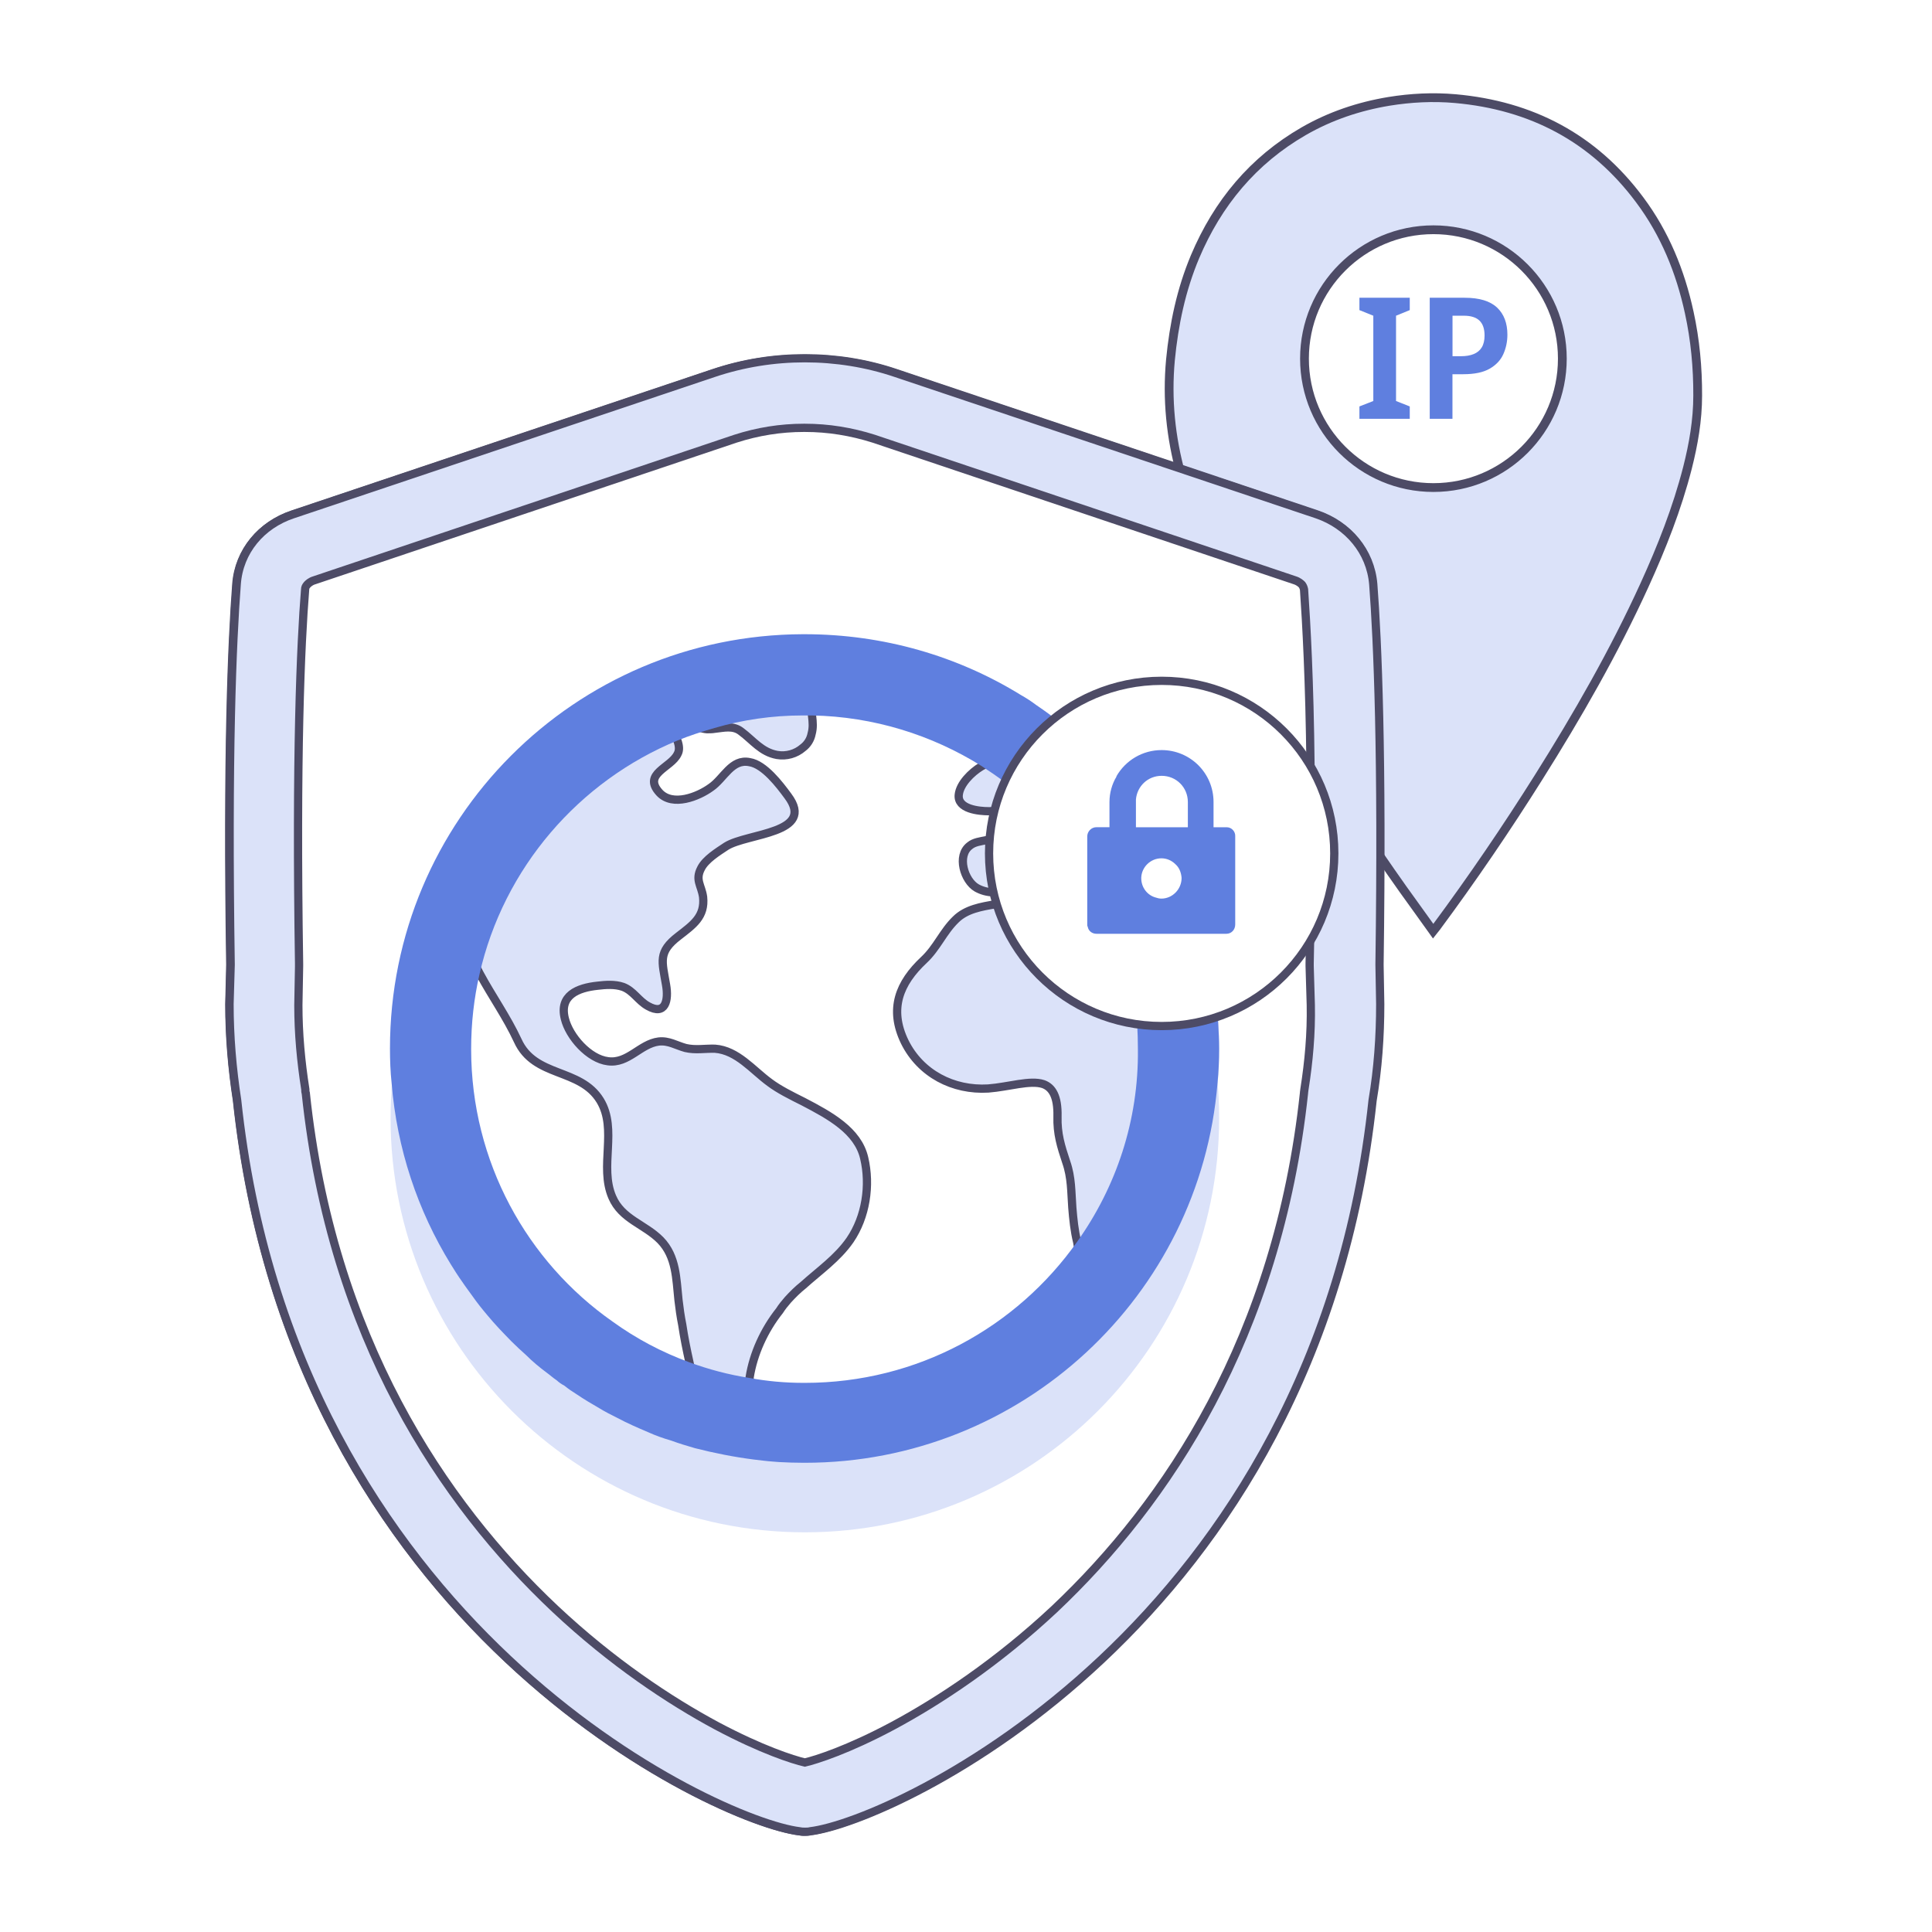
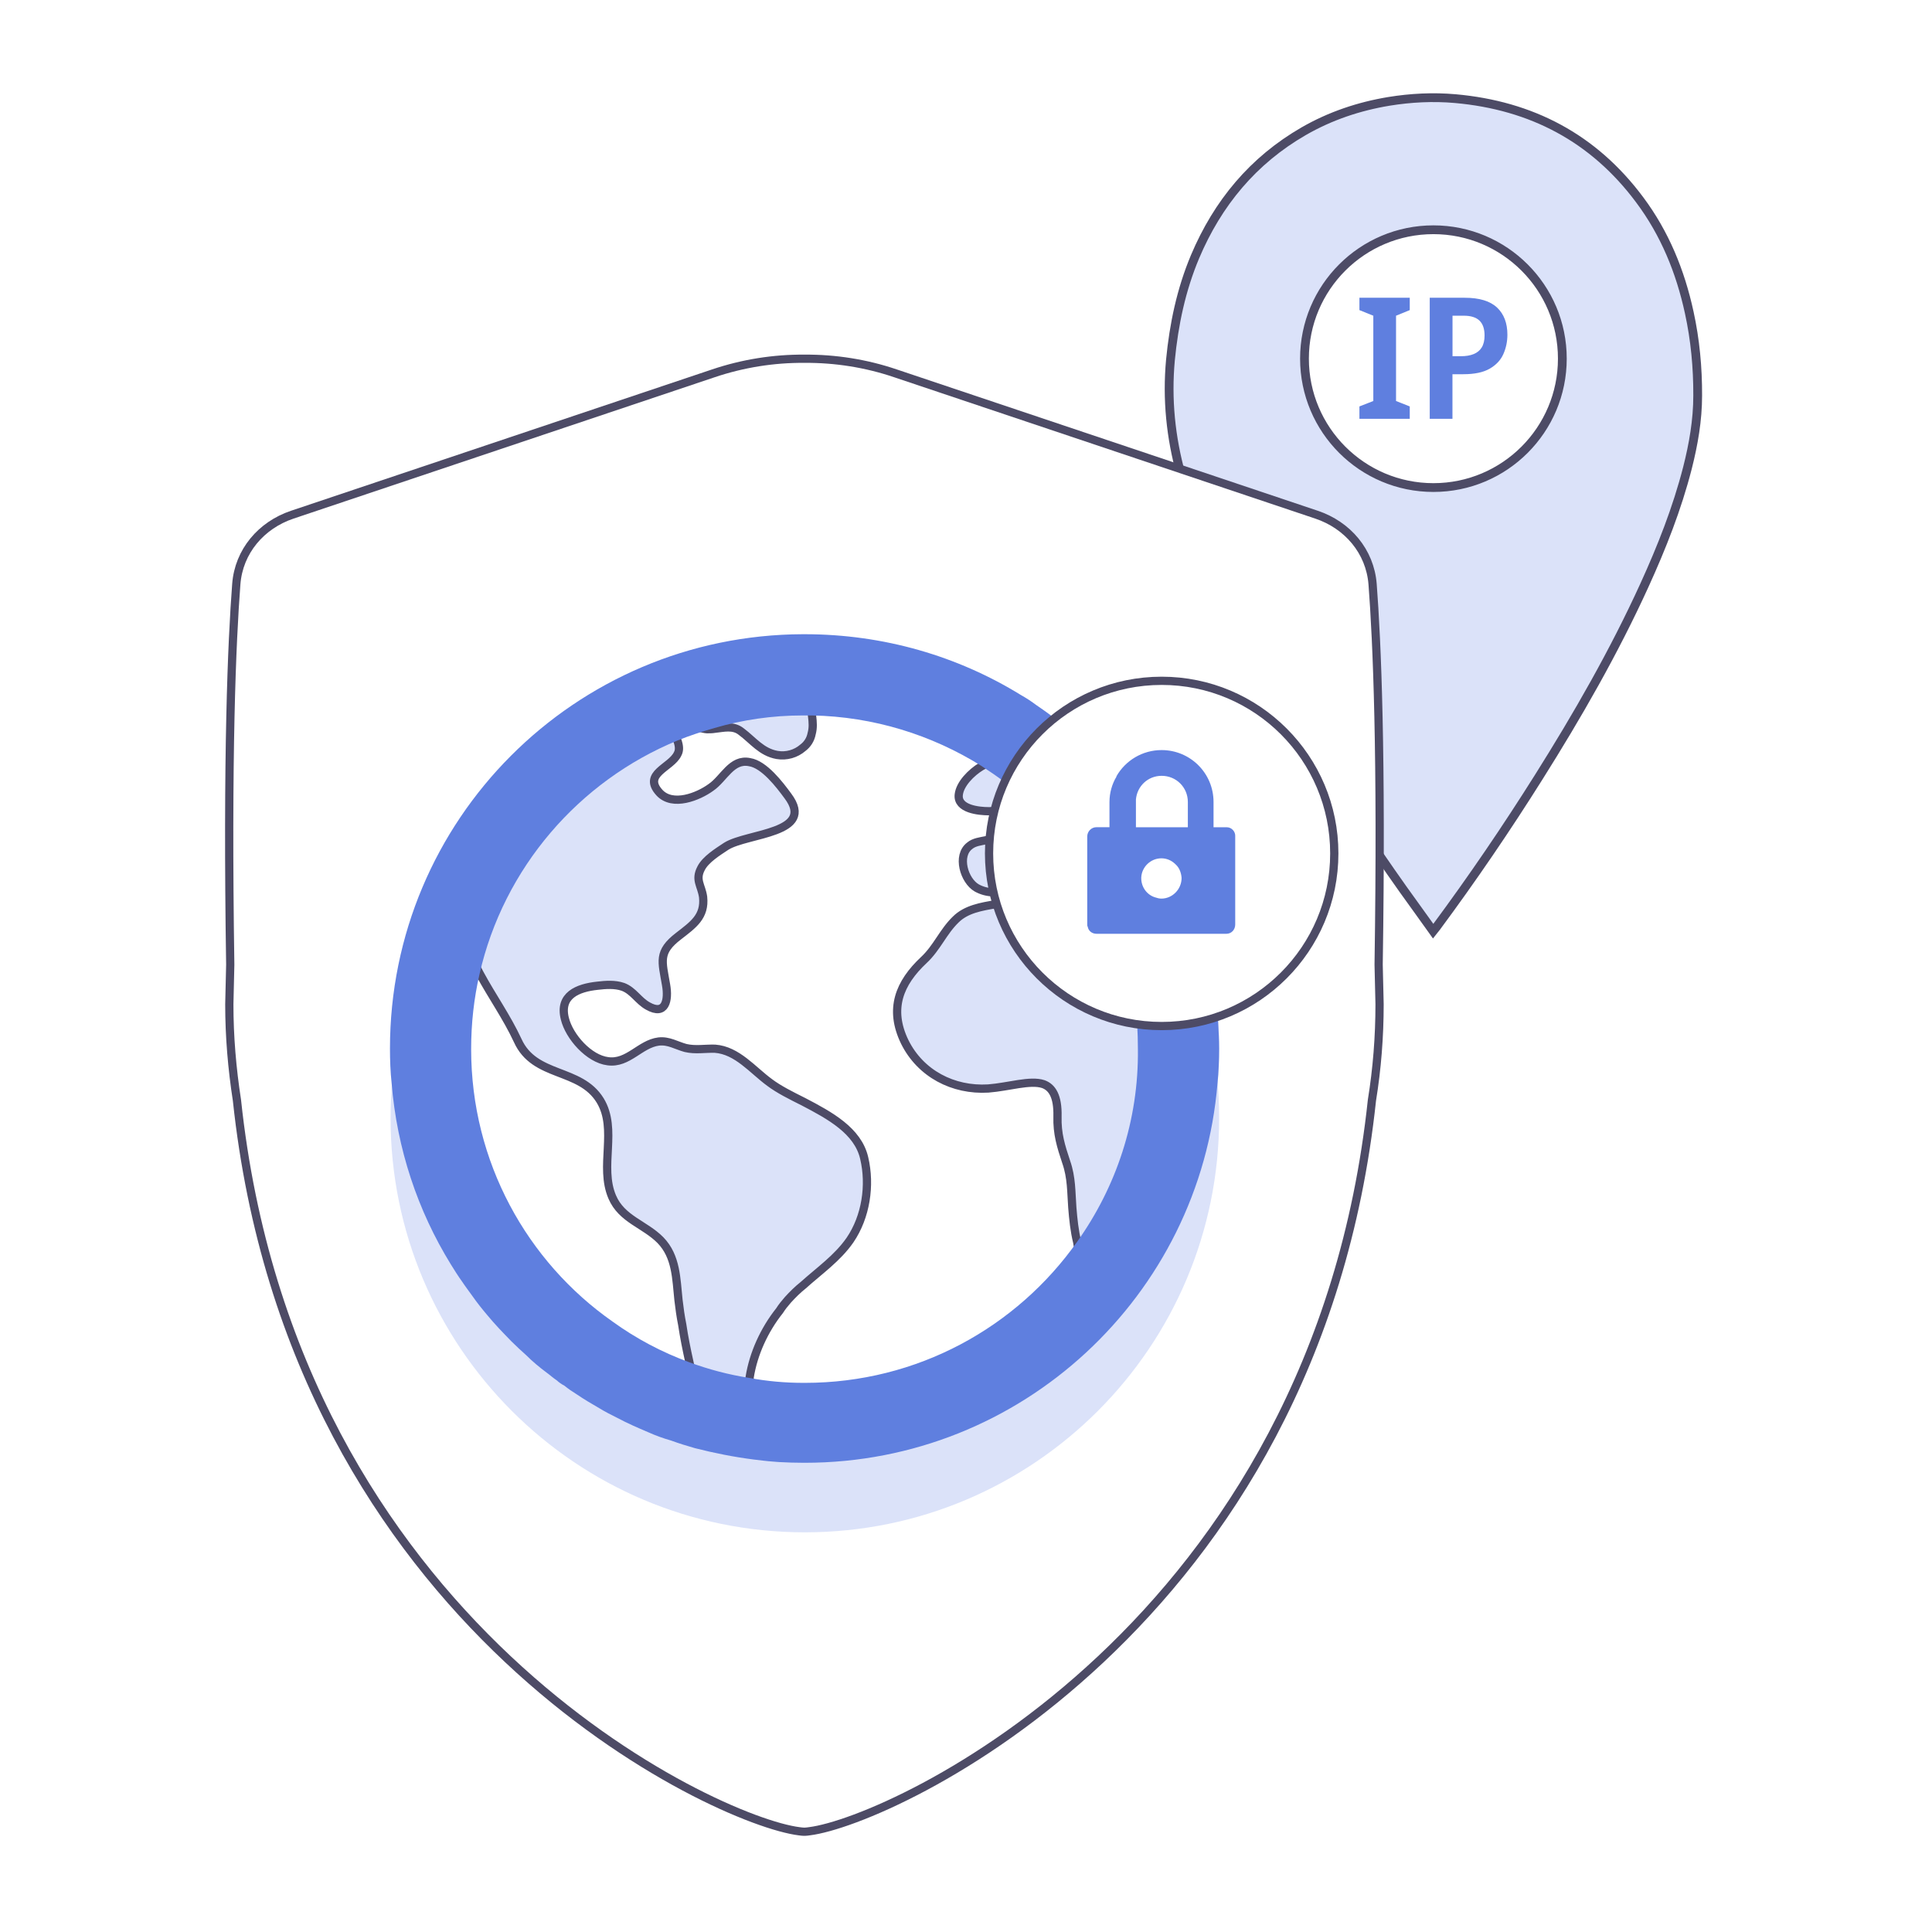
<svg xmlns="http://www.w3.org/2000/svg" width="352" height="352" viewBox="0 0 352 352" fill="none">
-   <rect width="352" height="352" fill="white" />
  <g clip-path="url(#clip0_3191_149219)">
    <path d="M307.77 56.93C306.15 49.46 303.32 42.53 298.73 36.39C290.34 25.13 279.01 19.21 265.15 17.97C261.09 17.61 257.04 17.82 253.04 18.47C247.56 19.38 242.36 21.13 237.54 23.9C228.3 29.23 221.86 37 217.73 46.77C215.2 52.79 213.88 59.09 213.25 65.58C212.59 72.73 213.3 79.72 215.22 86.6C217.21 93.75 219.93 100.59 223.02 107.31C227.67 117.36 233.05 127.03 238.81 136.47C244.11 145.19 249.73 153.7 255.63 162.02C257.42 164.53 259.25 167.03 261.12 169.66C261.37 169.35 261.54 169.14 261.68 168.94C268.26 160.06 274.47 150.94 280.34 141.6C287.44 130.32 294.06 118.78 299.6 106.64C302.76 99.71 305.55 92.65 307.45 85.24C308.54 80.94 309.31 76.56 309.31 72.07C309.33 66.98 308.86 61.92 307.77 56.93ZM261.16 88.83C248.19 88.83 237.67 78.31 237.67 65.34C237.67 52.37 248.19 41.86 261.16 41.86C274.13 41.86 284.65 52.37 284.65 65.34C284.65 78.31 274.13 88.83 261.16 88.83Z" fill="#DBE2F9" stroke="#4D4B66" stroke-width="1.6" stroke-miterlimit="10" />
    <path d="M256.85 76.3H247.68V74.05L250.21 73.06V57.52L247.68 56.5V54.25H256.85V56.5L254.35 57.52V73.06L256.85 74.05V76.3Z" fill="#5F7FDF" />
    <path d="M266.86 54.25C269.54 54.25 271.5 54.85 272.76 56.04C274.02 57.23 274.64 58.88 274.64 60.98C274.64 62.24 274.39 63.42 273.9 64.52C273.41 65.62 272.57 66.51 271.4 67.18C270.23 67.85 268.63 68.18 266.61 68.18H264.63V76.3H260.49V54.25H266.86ZM266.71 57.52H264.64V64.9H266.18C267.09 64.9 267.86 64.77 268.5 64.51C269.14 64.25 269.63 63.85 269.97 63.29C270.31 62.73 270.48 62.01 270.48 61.13C270.48 59.92 270.17 59.01 269.55 58.41C268.93 57.82 267.98 57.52 266.71 57.52Z" fill="#5F7FDF" />
    <path d="M146.64 333.73C146.6 333.73 146.56 333.73 146.47 333.73C146.22 333.73 145.96 333.69 145.63 333.65C130.47 331.79 53.39 296.33 43.17 200.46C42.28 194.72 41.78 188.85 41.78 182.98L41.95 175.76C41.36 137.47 42.25 116.87 43.05 106.44C43.5 100.44 47.6 95.67 53.26 93.77L129.97 68.02C135.37 66.2 140.99 65.32 146.56 65.36C152.17 65.32 157.79 66.2 163.15 68.02L239.86 93.77C245.52 95.67 249.61 100.44 250.08 106.43C250.88 116.86 251.77 137.46 251.18 175.75L251.35 182.97C251.35 188.88 250.89 194.71 249.96 200.45C239.74 296.32 162.66 331.74 147.5 333.64C147.19 333.68 146.89 333.73 146.64 333.73C146.72 333.73 146.68 333.73 146.64 333.73Z" fill="white" />
    <path d="M146.64 333.73C146.6 333.73 146.56 333.73 146.47 333.73C146.22 333.73 145.96 333.69 145.63 333.65C130.47 331.79 53.39 296.33 43.17 200.46C42.28 194.72 41.78 188.85 41.78 182.98L41.95 175.76C41.36 137.47 42.25 116.87 43.05 106.44C43.5 100.44 47.6 95.67 53.26 93.77L129.97 68.02C135.37 66.2 140.99 65.32 146.56 65.36C152.17 65.32 157.79 66.2 163.15 68.02L239.86 93.77C245.52 95.67 249.61 100.44 250.08 106.43C250.88 116.86 251.77 137.46 251.18 175.75L251.35 182.97C251.35 188.88 250.89 194.71 249.96 200.45C239.74 296.32 162.66 331.74 147.5 333.64C147.19 333.68 146.89 333.73 146.64 333.73ZM146.64 333.73C146.72 333.73 146.68 333.73 146.64 333.73Z" stroke="#4D4B66" stroke-width="1.5" stroke-miterlimit="10" />
-     <path fill-rule="evenodd" clip-rule="evenodd" d="M250.2 106.43C249.69 100.44 245.6 95.66 239.94 93.72L163.23 67.97C157.87 66.15 152.21 65.27 146.64 65.27C140.98 65.27 135.41 66.16 130.01 67.97L53.3 93.73C47.64 95.63 43.55 100.4 43.13 106.44C42.33 116.87 41.44 137.47 42.03 175.76L41.82 182.94C41.82 188.89 42.33 194.76 43.21 200.46C53.38 296.29 130.56 331.79 145.67 333.65C146.05 333.73 146.26 333.73 146.56 333.73C146.56 333.73 146.64 333.73 146.69 333.73C146.69 333.73 146.77 333.73 146.82 333.73C147.03 333.73 147.33 333.73 147.62 333.65C162.82 331.83 239.86 296.33 250.08 200.46C251.05 194.72 251.47 188.89 251.47 182.94L251.34 175.76C251.88 137.46 251 116.86 250.2 106.43ZM237.66 198.47C237.66 198.68 237.58 198.89 237.58 199.15C232.81 243.65 212.63 273.79 192.11 293.17C181.77 302.84 171.3 309.8 162.64 314.45C154.49 318.8 148.79 320.61 146.64 321.12C144.44 320.61 138.7 318.76 130.6 314.45C122.03 309.85 111.52 302.88 101.18 293.17C80.58 273.79 60.4 243.65 55.71 199.15C55.63 198.94 55.63 198.73 55.63 198.47C54.83 193.4 54.36 188.3 54.36 183.15L54.49 176.06V175.55C53.9 137.47 54.79 117.33 55.59 107.41C55.59 107.03 55.72 106.82 55.97 106.52C56.18 106.31 56.56 105.93 57.28 105.72L133.99 79.93C138.04 78.62 142.22 77.95 146.44 77.95H146.65C150.91 77.95 155.09 78.63 159.19 79.93L235.9 105.72C236.58 105.93 237 106.31 237.21 106.52C237.42 106.82 237.51 107.03 237.59 107.41C238.01 113.57 238.6 123.71 238.77 139.75C238.85 148.49 238.85 158.96 238.69 171.41C238.69 172.72 238.61 174.11 238.61 175.5V176.01L238.82 183.1C238.92 188.29 238.46 193.4 237.66 198.47Z" fill="#DBE2F9" stroke="#4D4B66" stroke-width="1.5" stroke-miterlimit="10" />
    <path d="M146.64 279.18C188.33 279.18 222.12 245.39 222.12 203.7C222.12 162.01 188.33 128.22 146.64 128.22C104.95 128.22 71.16 162.01 71.16 203.7C71.15 245.39 104.95 279.18 146.64 279.18Z" fill="#DBE2F9" />
    <path d="M146.64 266.6C188.33 266.6 222.12 232.81 222.12 191.12C222.12 149.43 188.33 115.64 146.64 115.64C104.95 115.64 71.16 149.43 71.16 191.12C71.15 232.81 104.95 266.6 146.64 266.6Z" fill="#DBE2F9" />
    <path d="M202.32 160.38C201.64 161.06 200.8 161.65 200.04 161.98C199.24 162.19 198.56 162.19 198.14 161.56C197.93 161.35 197.84 160.97 197.76 160.55C197.46 158.95 197.68 157.76 196.45 156.46C196.37 156.38 196.37 156.38 196.32 156.33C195.35 155.44 194.21 155.02 192.94 155.02C189.86 155.02 188.89 158.31 187.2 160.21C185.68 161.9 183.23 162.79 180.95 162.57C179.94 162.57 178.84 162.27 177.95 161.77C175.67 160.46 174.28 155.9 176.68 154.09C177.48 153.41 178.66 153.29 179.68 153.08C179.89 153 180.06 153 180.27 152.87C181.79 152.45 182.68 151.69 183.48 150.17C184.45 148.57 185.76 147.21 187.15 145.99C187.74 145.4 188.33 144.89 188.92 144.3C188.92 144.22 189 144.22 189 144.17C187.4 142.86 185.79 141.51 184.1 140.37C183.8 140.07 183.42 139.78 183.09 139.57C183.39 139.87 183.68 140.29 183.89 140.75C184.31 141.47 184.61 142.44 184.9 143.33C184.98 143.63 185.03 143.92 184.98 144.13C185.28 146.41 183.38 147.51 181.18 147.72C180.88 147.8 180.5 147.8 180.17 147.8C178.35 147.8 174.39 147.42 174.68 144.8C174.89 142.82 176.96 140.75 178.77 139.65C179.15 139.44 179.45 139.27 179.74 139.14C180.71 138.72 181.51 138.72 182.15 138.93C173.12 132.98 162.86 129.39 152.18 128.59C150.87 128.46 149.48 128.38 148.13 128.38H147.54C147.67 129.1 147.92 129.86 147.96 130.49C148.09 131.59 148.17 132.6 147.88 133.66C147.67 134.76 147.08 135.64 146.28 136.24C145.01 137.34 143.28 137.84 141.59 137.55C138.72 137.04 137.2 134.89 135.05 133.29C133.57 132.11 131.88 132.61 130.2 132.78C129.78 132.86 129.23 132.86 128.81 132.86C127.84 132.78 126.99 132.44 126.15 131.89C124.97 132.27 123.74 132.78 122.56 133.2C122.94 133.88 123.24 134.47 123.45 135.02C123.75 135.91 123.83 136.71 123.45 137.38C122.27 139.87 116.99 140.97 120.16 144.43C122.57 147.01 127.21 145.15 129.53 143.46C131.89 141.86 133.29 138.18 136.58 138.86C139.24 139.28 142.03 142.95 143.55 145.02C148.7 151.9 136.16 151.77 132.32 154.18C130.8 155.19 128.52 156.59 127.72 158.23C126.62 160.34 127.8 161.31 128.1 163.42C128.48 167.01 126.28 168.49 123.63 170.55C119.83 173.46 120.63 175.15 121.35 179.42C121.86 182.29 121.22 185.08 118.06 183.3C116.29 182.33 115.4 180.51 113.5 179.8C112.02 179.29 110.33 179.42 108.9 179.59C105.23 179.97 101.85 181.36 102.91 185.58C103.71 188.87 107.3 192.93 110.76 193.35C114.43 193.86 116.63 190.18 120.01 189.76C121.83 189.55 123.22 190.48 124.91 190.94C126.73 191.36 128.37 191.02 130.27 191.07C134.32 191.37 137.11 194.95 140.23 197.23C141.92 198.5 144.11 199.59 146.39 200.73C151.16 203.22 156.31 206.01 157.45 210.99C158.63 215.97 157.75 221.71 154.87 225.93C152.59 229.22 149.3 231.5 146.34 234.16C145.33 234.96 144.44 235.85 143.55 236.82C142.96 237.5 142.45 238.13 142.03 238.8C139.24 242.3 137.26 246.65 136.58 250.96V251.17C136.5 251.68 136.5 252.48 136.45 253.28C139.74 253.87 143.12 254.17 146.41 254.17H147C156.67 254.17 166.12 251.97 174.78 247.71C183.43 243.53 190.99 237.45 196.94 229.81C196.64 228.63 196.43 227.45 196.26 226.31C195.75 224.24 195.54 222.13 195.37 220.02C195.16 217.15 195.24 214.53 194.27 211.75C193.3 208.84 192.58 206.56 192.67 203.39C192.75 199.72 191.7 198.11 190.09 197.52C187.68 196.72 183.8 198.03 180.04 198.32C173.67 198.7 167.71 195.62 164.84 189.83C161.93 183.84 163.83 179.11 168.34 174.89C170.7 172.69 171.84 169.74 174.12 167.54C176.02 165.64 178.81 165.18 181.38 164.75C181.97 164.67 182.48 164.62 182.98 164.54C185.64 164.12 188.34 163.44 191.04 164.03C193.53 164.71 195.09 166.44 196.82 168C197.2 168.38 197.62 168.72 198.09 169.01C200.58 170.7 202.14 170.4 203.24 169.31C203.96 168.63 204.55 167.71 205.22 166.73C204.43 164.44 203.42 162.37 202.32 160.38ZM125.61 248.19C125.1 245.91 124.64 243.63 124.3 241.35C124 239.87 123.79 238.35 123.62 236.88C123.2 233 123.24 228.94 120.33 225.95C117.46 223.04 113.28 222.15 111.55 218.1C109.14 212.53 112.56 205.77 109.35 200.5C105.68 194.51 97.4 196.41 94.32 189.57C92.34 185.31 89.63 181.51 87.44 177.45C86.93 176.48 86.43 175.55 85.96 174.58C84.48 179.94 83.76 185.51 83.76 191.09C83.76 210.97 93.09 228.62 107.53 240.06C113.02 244.62 119.35 248.04 126.15 250.49C126.15 250.41 126.15 250.41 126.15 250.36C125.99 249.67 125.74 248.91 125.61 248.19Z" fill="white" stroke="#4D4B66" stroke-width="1.5" stroke-miterlimit="10" />
    <path fill-rule="evenodd" clip-rule="evenodd" d="M221.95 186.43C221.95 186.01 221.87 185.54 221.87 185.16C221.79 183.98 221.66 182.88 221.49 181.78C221.07 177.81 220.22 173.93 219.13 170.13C218.75 168.95 218.41 167.85 218.03 166.75C217.61 165.27 217.06 163.88 216.51 162.57C216.13 161.6 215.71 160.67 215.24 159.7C214.86 158.98 214.52 158.18 214.14 157.34L214.06 157.26C214.06 157.18 213.98 157.05 213.93 156.96C213.34 155.86 212.75 154.68 212.11 153.58C211.52 152.57 210.93 151.6 210.34 150.62C210.13 150.24 209.92 149.9 209.62 149.52C209.11 148.72 208.61 148 208.02 147.24C207.81 146.73 207.43 146.27 207.05 145.85C207.05 145.77 206.92 145.72 206.92 145.72V145.64C206.5 145.05 206.12 144.54 205.65 144.04C204.93 143.15 204.17 142.27 203.37 141.38C203.37 141.3 203.37 141.3 203.37 141.3C203.07 140.92 202.69 140.58 202.4 140.29C201.6 139.4 200.8 138.52 199.91 137.63C198.22 135.94 196.41 134.34 194.55 132.78C193.75 132.06 192.86 131.39 191.97 130.71C191.89 130.63 191.84 130.58 191.67 130.5C190.7 129.78 189.77 129.11 188.76 128.43C187.87 127.75 186.94 127.16 185.97 126.61C174.53 119.56 161.02 115.55 146.58 115.55H146.28C104.7 115.68 71.05 149.37 71.05 191.03C71.05 193.14 71.13 195.29 71.35 197.32C72.32 209.35 76.12 220.58 82.12 230.33C82.8 231.43 83.43 232.44 84.19 233.5C84.78 234.39 85.46 235.27 86.09 236.16C86.98 237.43 87.86 238.52 88.79 239.62C90.18 241.31 91.66 242.83 93.18 244.39C94.07 245.28 94.95 246.08 95.84 246.88C97.02 248.06 98.25 249.08 99.6 250.09C100.19 250.51 100.78 251.06 101.42 251.48C101.84 251.86 102.31 252.2 102.81 252.45C103.53 253.04 104.29 253.55 105.09 254.05C106.4 254.94 107.75 255.74 109.14 256.54C110.24 257.22 111.42 257.81 112.52 258.36C114.34 259.33 116.19 260.13 118.09 260.94C119.4 261.53 120.79 262.04 122.27 262.46C123.66 262.97 125.14 263.43 126.62 263.85C130.12 264.74 133.67 265.45 137.34 265.92C138.52 266.05 139.7 266.22 140.93 266.3C141.23 266.3 141.61 266.38 141.94 266.38C143.42 266.46 144.94 266.51 146.5 266.51C146.58 266.51 146.58 266.51 146.63 266.51C186.14 266.51 218.65 236.07 221.82 197.36C222.03 195.29 222.12 193.18 222.12 191.07C222.12 189.52 222.04 188 221.95 186.43ZM196.28 226.2C185.26 241.82 167.15 251.95 146.63 251.95H146.42C143.04 251.95 139.75 251.65 136.58 251.06C132.78 250.47 129.11 249.5 125.56 248.19C120.58 246.37 115.89 243.88 111.63 240.8C96.01 229.87 85.84 211.67 85.84 191.15C85.84 186.46 86.35 181.9 87.36 177.51C91.75 158.13 105.47 142.3 123.45 134.91C125.65 134.02 127.84 133.31 130.2 132.63C135.27 131.15 140.67 130.35 146.24 130.35H147.93C159.24 130.56 169.8 133.94 178.75 139.51C180.23 140.48 181.62 141.41 183.01 142.47C183.69 142.98 184.32 143.48 184.99 143.99C185.71 144.67 186.47 145.26 187.18 145.89C190.64 148.89 193.72 152.35 196.26 156.15C196.94 157.04 197.57 157.92 198.08 158.85C198.76 159.86 199.39 160.92 199.98 162.02C201.25 164.3 202.34 166.71 203.27 169.15C203.4 169.53 203.57 169.83 203.69 170.16C205.51 175.35 206.77 180.93 207.19 186.67C207.27 188.15 207.32 189.67 207.32 191.14C207.47 204.21 203.33 216.28 196.28 226.2Z" fill="#5F7FDF" />
    <path d="M211.65 186.94C229.02 186.94 243.1 172.86 243.1 155.49C243.1 138.12 229.02 124.04 211.65 124.04C194.28 124.04 180.2 138.12 180.2 155.49C180.2 172.86 194.28 186.94 211.65 186.94Z" fill="white" stroke="#4D4B66" stroke-width="1.5" stroke-miterlimit="10" />
    <path fill-rule="evenodd" clip-rule="evenodd" d="M223.51 150.72H221.1V146.12C221.1 140.84 216.84 136.66 211.64 136.66C208.14 136.66 205.05 138.56 203.41 141.43C203.41 141.43 203.41 141.43 203.41 141.51C202.61 142.82 202.14 144.47 202.14 146.11V150.71H199.78C198.81 150.71 198.09 151.51 198.09 152.4V168.44C198.09 168.57 198.09 168.74 198.17 168.82C198.3 169.62 198.97 170.13 199.77 170.13H223.45C224.34 170.13 225.05 169.41 225.05 168.44V152.4C225.12 151.52 224.4 150.72 223.51 150.72ZM211.65 141.35C214.31 141.35 216.42 143.46 216.42 146.12V150.72H206.96V145.65C207.18 143.25 209.12 141.35 211.65 141.35ZM215.28 159.96C215.28 162.03 213.59 163.72 211.61 163.72C211.23 163.72 210.89 163.64 210.51 163.51C209.03 163.09 207.93 161.69 207.93 160.01C207.93 159.93 207.93 159.93 207.93 159.88C208.01 157.98 209.62 156.38 211.6 156.38C212.57 156.38 213.42 156.76 214.09 157.39L214.17 157.47C214.85 158.06 215.18 158.95 215.27 159.83V159.96H215.28Z" fill="#5F7FDF" />
  </g>
  <defs>
    <clipPath id="clip0_3191_149219">
      <rect width="269.12" height="317.48" fill="white" transform="translate(41 17)" />
    </clipPath>
  </defs>
</svg>